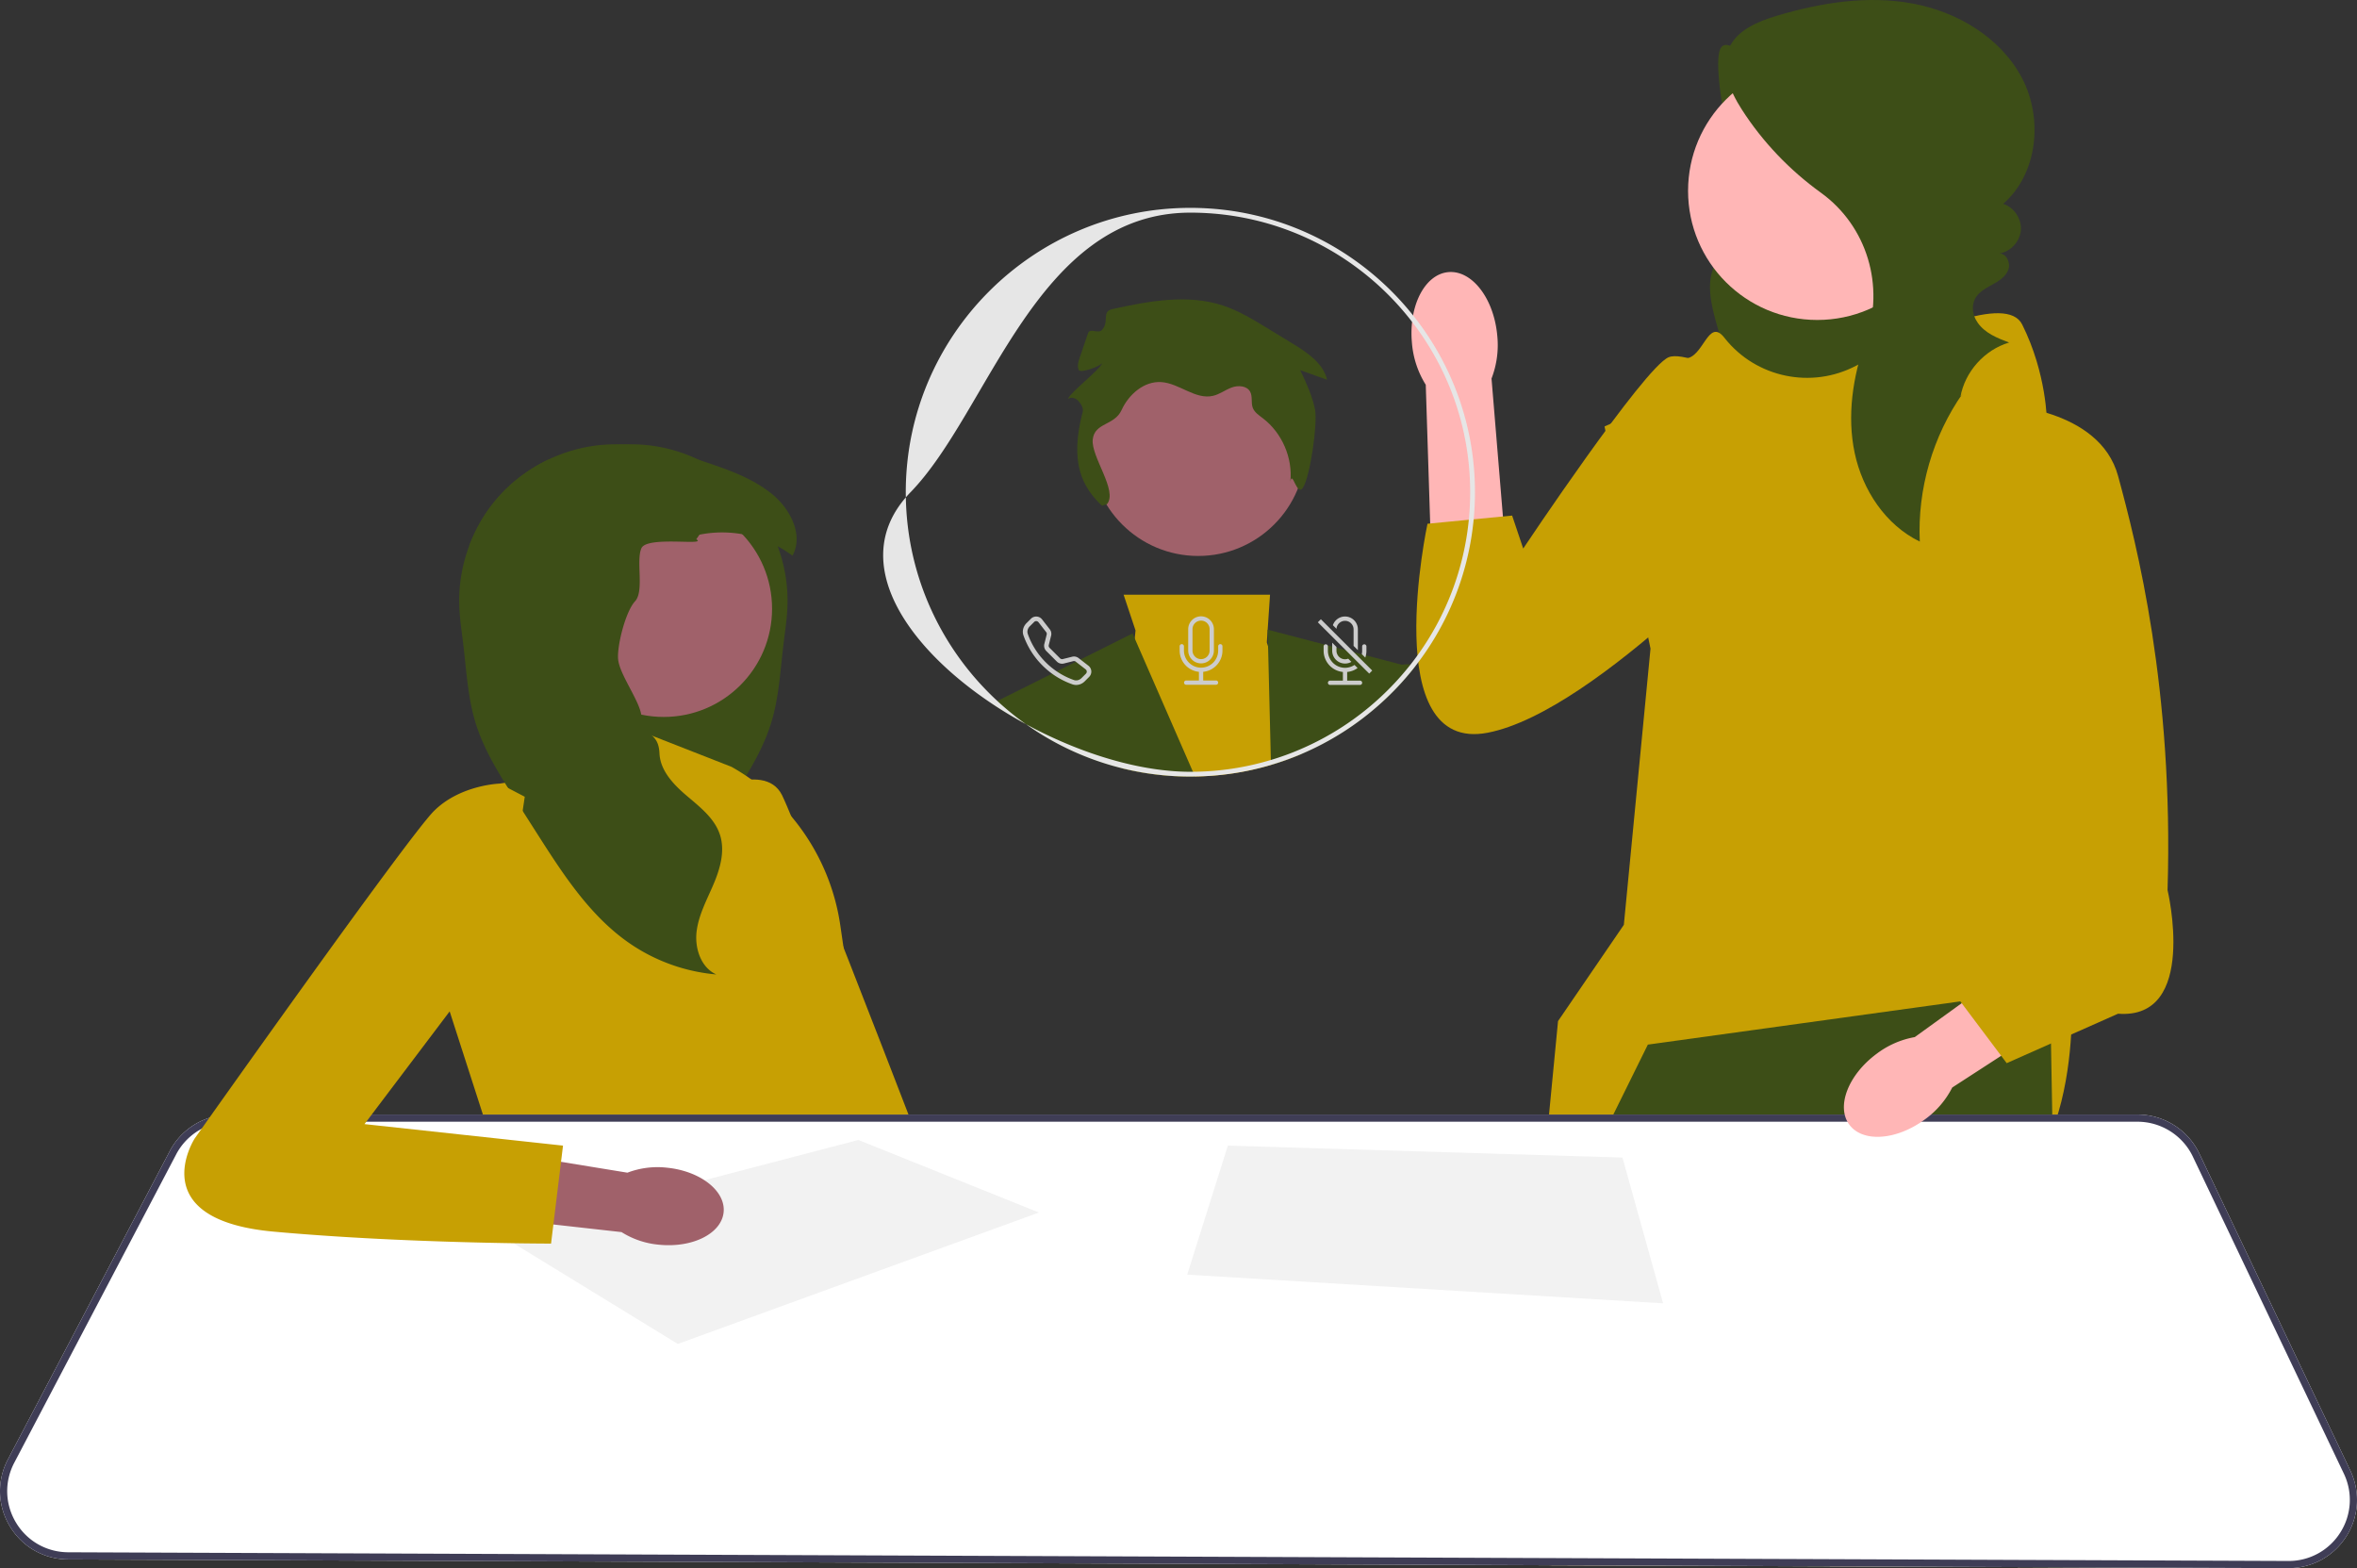
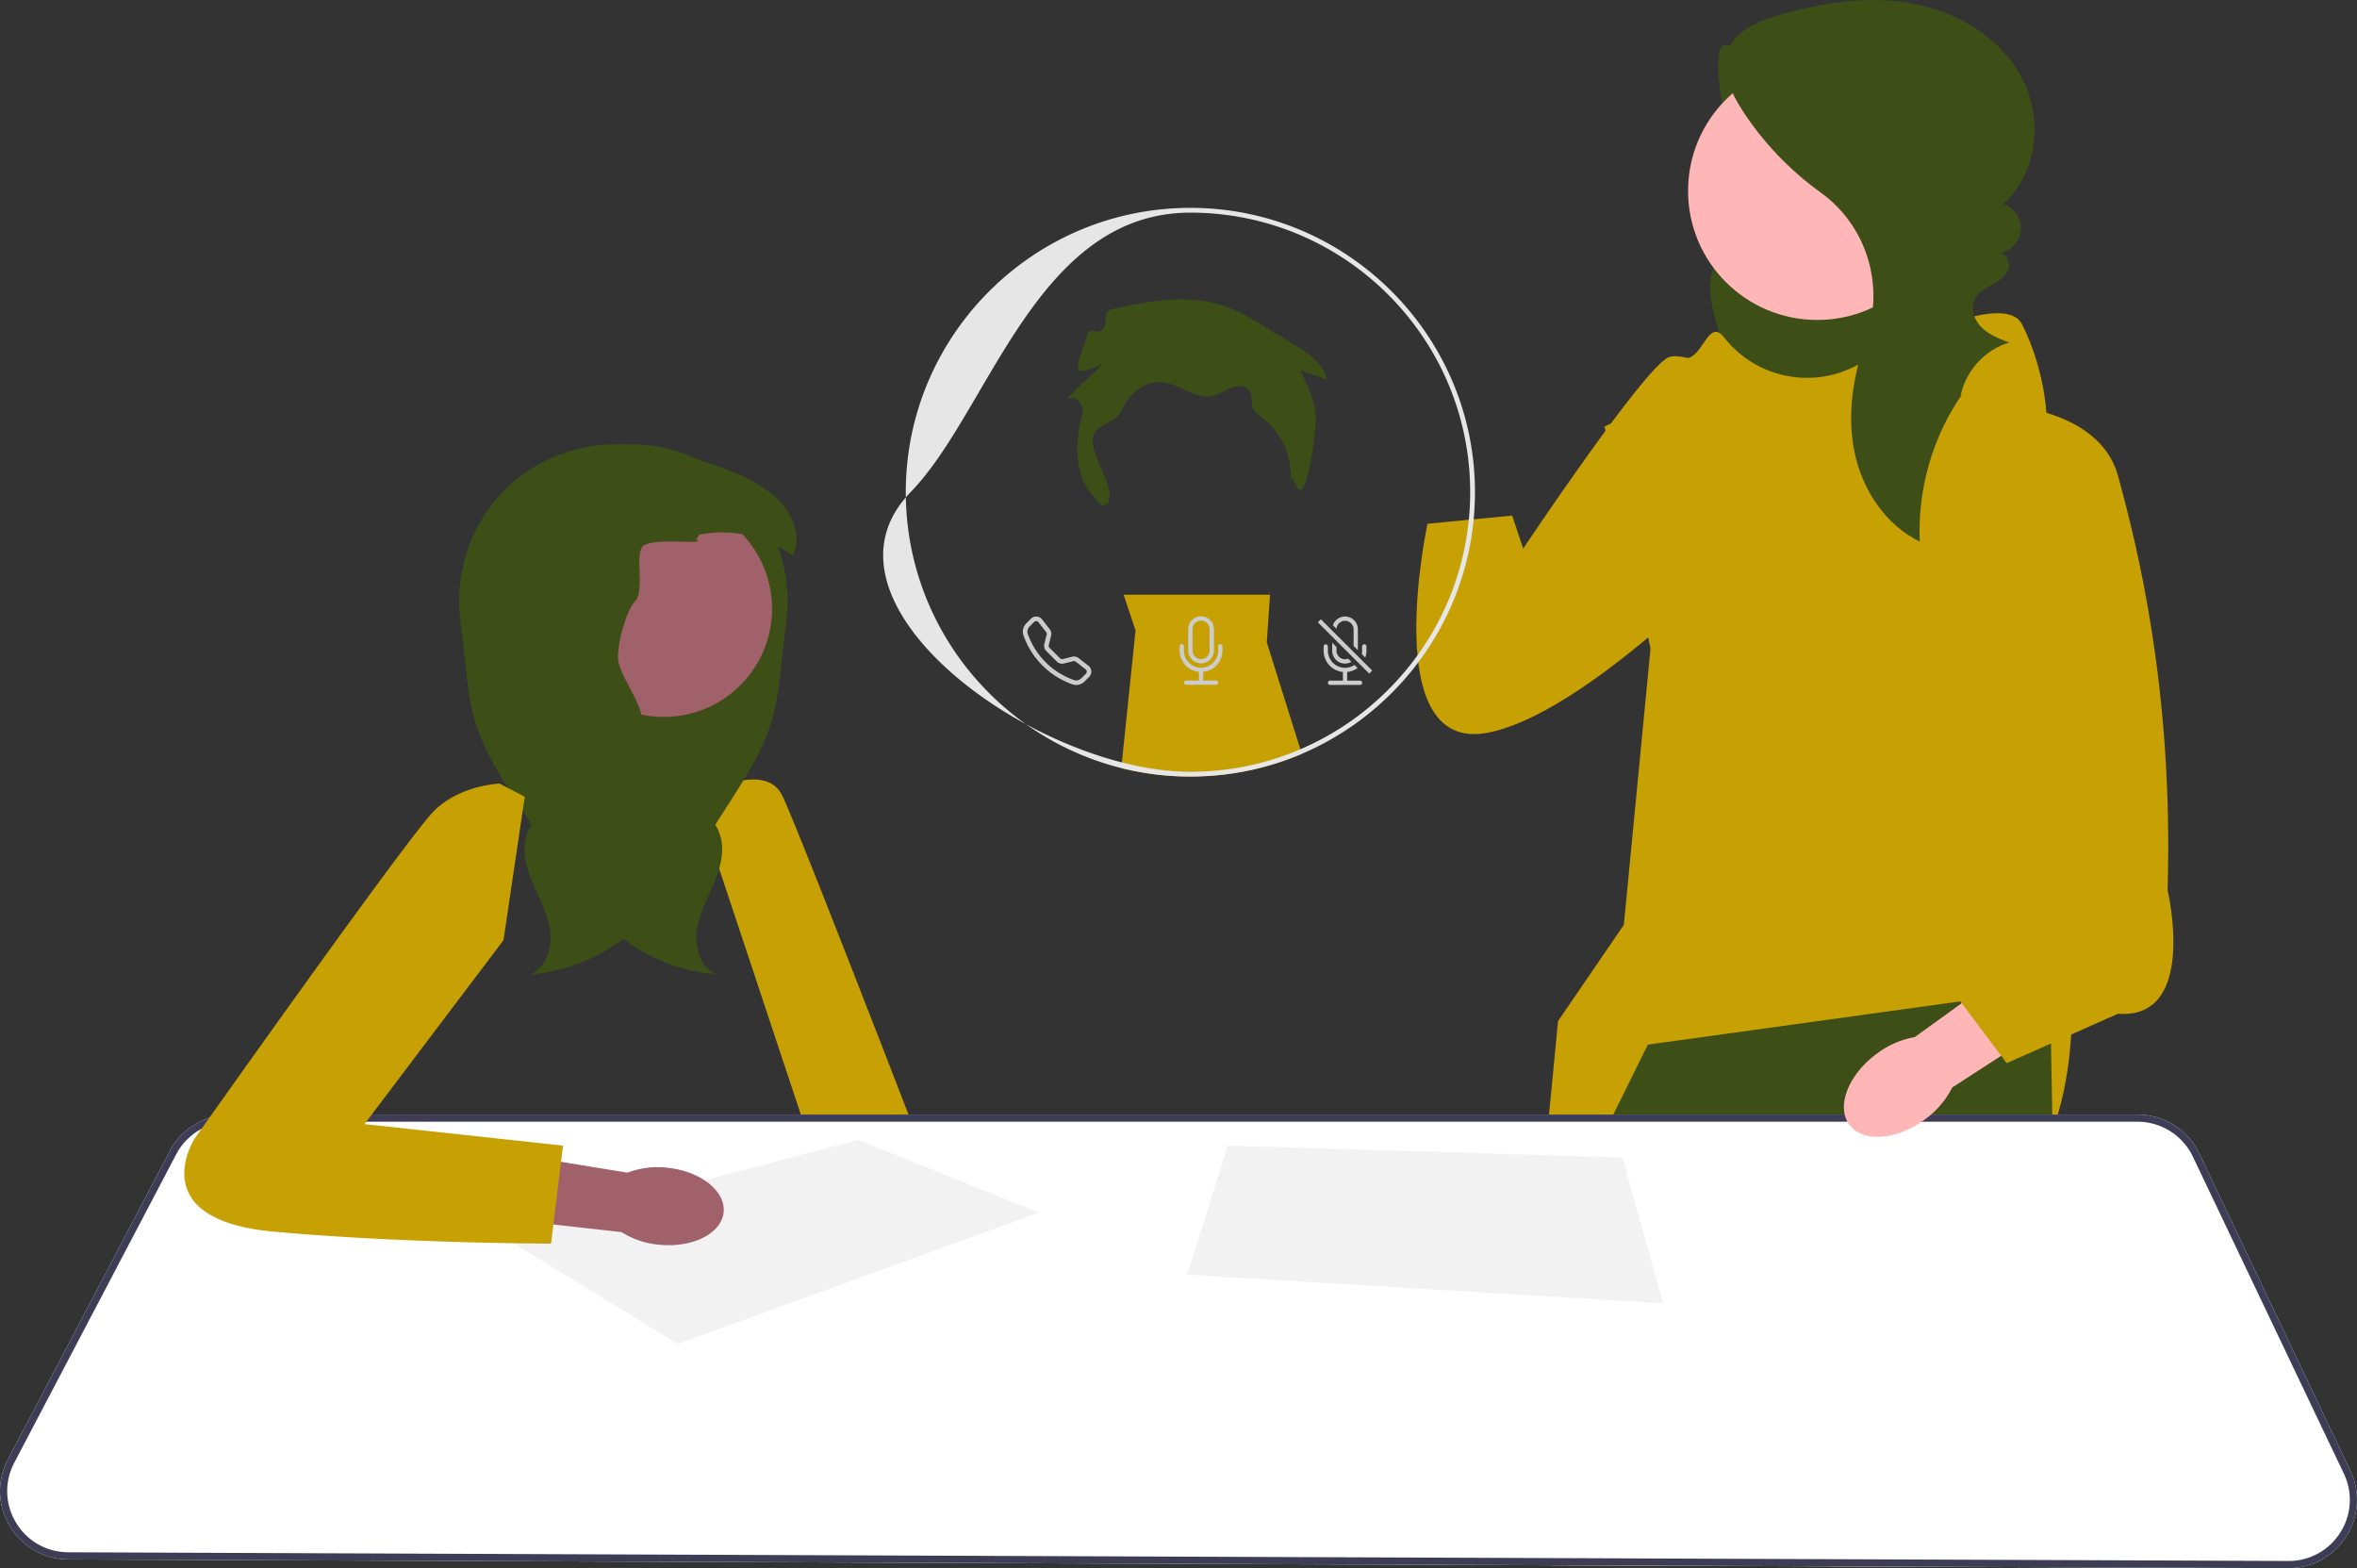
<svg xmlns="http://www.w3.org/2000/svg" width="475" height="316" fill="none">
  <rect width="100%" height="100%" fill="#333333" stroke="none" />
  <g data-testid="Group">
    <path d="M357.266 12.209c-3.589 2.014-9.38-5.955-10.693-2.057-1.313 3.898 1.866 19.626 3.506 23.399.816 1.875 1.968 3.589 2.768 5.471.8 1.881 1.229 4.045.522 5.963-1.231 3.338-5.292 4.696-7.305 7.631-2.345 3.417-1.398 8.02-.302 12.016.945 3.444 1.952 6.92 3.771 9.994s4.561 5.751 7.988 6.768c4.363 1.296 9.025-.244 13.231-1.981 4.044-1.671 8.044-3.565 11.483-6.267 3.44-2.703 6.309-6.291 7.511-10.494 1.508-5.273.249-11.043-2.362-15.866-2.612-4.824-6.474-8.842-10.437-12.636a207.312 207.312 0 0 0-21.246-17.775l1.565-4.166Z" style="fill: rgb(61, 78, 23); fill-opacity: 1;" class="fills" data-testid="svg-path" />
    <path d="m410.635 282.752-3.388 31.592-.154 1.444-38.33-.149-.203-1.449-4.058-28.949 46.133-2.489Z" style="fill: rgb(255, 182, 182);" class="fills" data-testid="svg-polygon" />
    <path d="M352.029 314.127c0 .477-.005.958-.009 1.444l-39.791-.154-.13-1.449-2.453-27.48 41.144-4.983s1.326 14.575 1.239 32.622Z" style="fill: rgb(255, 182, 182);" class="fills" data-testid="svg-path" />
    <path d="M347.6 68.172c6.321 7.954 17.465 10.259 26.458 5.525 12.837-6.759 30.364-14.505 33.462-8.315 4.987 9.965 4.987 19.636 4.987 19.636l4.988 116.142s2.493 46.894-28.678 42.755c-31.17-4.14-79.797 13.3-79.797 13.3l4.967-51.452 13.263-19.399 5.373-55.655-9.264-44.774 11.221-4.983s1.247-8.719 4.987-8.719c3.741 0 4.644-8.377 7.933-4.188l.1.127Z" style="fill: rgb(199, 160, 3); fill-opacity: 1;" class="fills" data-testid="svg-path" />
    <path d="m415.224 315.822-8.131-.034-38.33-.149-4.989-.019-.289-1.45-7.711-38.891-1.205 38.858-.043 1.444-2.506-.01-39.791-.154-2.853-.014-.01-1.445-.169-27.465-.154-25.433-.024-3.847.005-.005 11.914-24.129 3.475-7.039.713-1.445 6.96-14.094 62.973-8.71.963-.135 17.11-2.364.125 7.006.073 3.977.255 14.32.029 1.445.029 1.651 1.552 86.682.029 1.449Z" style="fill: rgb(61, 78, 23); fill-opacity: 1;" class="fills" data-testid="svg-polygon" />
    <ellipse cx="366.23" cy="38.462" rx="26.039" ry="26.015" style="fill: rgb(255, 182, 182);" class="fills" data-testid="svg-circle" />
    <path d="M395.584 79.205c-6.078 8.662-9.186 19.363-8.693 29.93C380 105.8 375.35 98.754 373.767 91.27c-1.583-7.485-.375-15.343 2.168-22.558l.077-.216c3.862-10.83.273-22.934-9.055-29.666-6.292-4.541-11.749-10.238-15.937-16.768-2.365-3.687-4.374-8.312-2.608-12.319 1.628-3.692 5.833-5.418 9.702-6.573C366.95.534 376.338-.967 385.407.702c9.069 1.668 17.799 6.879 22.085 15.036 4.286 8.157 3.164 19.29-3.793 25.337 2.194.708 3.746 3.032 3.56 5.328-.186 2.297-2.093 4.34-4.373 4.686 1.487-.052 2.365 1.905 1.835 3.294-.531 1.39-1.899 2.253-3.203 2.968-1.859 1.018-3.92 2.083-3.928 4.751-.003 1.07.379 2.108 1.003 2.977 1.511 2.107 3.952 3.055 6.301 3.946-4.969 1.462-8.931 5.899-9.821 10.997l.511-.817Z" style="fill: rgb(61, 78, 23); fill-opacity: 1;" class="fills" data-testid="svg-path" />
-     <path d="M284.548 69.141c-.71-7.448 2.56-13.852 7.305-14.303 4.745-.451 9.165 5.221 9.875 12.672a18.701 18.701 0 0 1-1.145 8.769l2.612 31.597-14.868.908-.996-31.245a18.71 18.71 0 0 1-2.783-8.398Z" style="fill: rgb(255, 182, 182);" class="fills" data-testid="svg-path" />
    <path d="M365.548 84.13s-24.289-14.274-29.29-12.133c-5.001 2.141-29.29 38.541-29.29 38.541l-2.233-6.643-17.056 1.647s-10.001 46.392 12.145 42.109c22.146-4.282 58.58-44.25 58.58-44.25l7.144-19.271ZM140.2 160.827s13.714-8.032 17.407-.584c3.693 7.448 37.813 96.304 37.813 96.304l-21.986 4.277-33.234-99.997Z" style="fill: rgb(199, 160, 3); fill-opacity: 1;" class="fills" data-testid="svg-path" />
    <path d="m110.288 107.747.646.92c-2.41 1.39-2.765 4.897-1.635 7.442 1.13 2.544 3.318 4.43 5.21 6.475 1.892 2.044 3.617 4.576 3.442 7.356-.197 3.126-2.749 5.701-3.104 8.814-.514 4.534 3.711 8.511 3.502 13.071-.159 3.481-2.839 6.278-5.497 8.536-2.08 1.771-4.345 3.55-5.749 5.834a9.534 9.534 0 0 0-.942 2.018c-1.049 3.242-.06 6.775 1.271 9.91 1.327 3.135 3.018 6.197 3.434 9.576.411 3.378-.865 7.279-3.977 8.665a36.452 36.452 0 0 0 18.737-7.177c7.278-5.474 12.389-13.382 17.308-21.089.406-.633.809-1.27 1.215-1.903 1.092-1.715 2.188-3.426 3.284-5.141 3.125-4.901 6.288-9.875 7.992-15.427 1.567-5.119 1.832-10.529 2.474-15.845.313-2.605.724-5.201.801-7.823.124-4.033-.565-8.083-1.969-11.868-1.374-3.721-3.438-7.189-6.096-10.14-2.723-3.024-6.053-5.483-9.718-7.254-3.549-1.715-7.41-2.78-11.344-3.075a33.127 33.127 0 0 0-3.947-.056c-5.184.214-10.308 1.523-15.291 3.131-3.665 1.771-6.995 4.23-9.718 7.254-2.658 2.951-4.721 6.419-6.096 10.14 4.778-2.549 10.454-3.426 15.767-2.344Z" style="fill: rgb(61, 78, 23); fill-opacity: 1;" class="fills" data-testid="svg-path" />
-     <path d="m147.44 154.535-24.58-9.63-.622 9.63-21.548 3.371-10.121 45.743 9.157 28.409 68.438 1.926-2.409-9.63s11.085-12.519 4.337-32.742l-.749-5.147a43.92 43.92 0 0 0-21.903-31.93Z" style="fill: rgb(199, 160, 3); fill-opacity: 1;" class="fills" data-testid="svg-path" />
    <ellipse cx="133.76" cy="122.661" rx="21.832" ry="21.812" style="fill: rgb(160, 97, 106);" class="fills" data-testid="svg-circle" />
    <path d="M92.552 121.959c.077 2.622.488 5.218.801 7.823.642 5.316.907 10.726 2.474 15.845 1.704 5.552 4.867 10.526 7.992 15.427 1.096 1.715 2.192 3.426 3.284 5.141.407.633.809 1.27 1.216 1.903 4.918 7.707 10.03 15.615 17.307 21.089a36.452 36.452 0 0 0 18.737 7.177c-3.112-1.386-4.388-5.287-3.977-8.665.416-3.379 2.107-6.441 3.434-9.576 1.331-3.135 2.32-6.668 1.271-9.91a9.485 9.485 0 0 0-.942-2.018c-1.404-2.284-3.668-4.063-5.749-5.834-2.658-2.258-5.338-5.055-5.496-8.536-.21-4.56-3.126-3.033-3.639-7.566-.356-3.114-4.512-8.421-4.709-11.548-.176-2.78 1.532-9.503 3.425-11.547 1.892-2.045.154-8.148 1.284-10.692 1.13-2.545 13.463-.415 11.053-1.805l.646-.92c5.313-1.082 10.989-.205 15.767 2.344 1.04.552 2.033 1.18 2.975 1.89 2.273-4.148-.424-9.413-4.093-12.402-3.591-2.934-8.018-4.628-12.41-6.121-.757-.256-1.519-.513-2.286-.761-4.983-1.608-10.107-2.917-15.291-3.131a33.13 33.13 0 0 0-3.947.056c-3.934.295-7.795 1.36-11.344 3.075-3.665 1.771-6.995 4.23-9.718 7.254-2.658 2.951-4.721 6.419-6.096 10.14-1.404 3.785-2.093 7.835-1.969 11.868Z" style="fill: rgb(61, 78, 23); fill-opacity: 1;" class="fills" data-testid="svg-path" />
    <path d="m473.652 296.326-30.431-63.882c-2.27-4.767-7.153-7.849-12.44-7.849H46.409c-1.46 0-2.882.226-4.222.66a13.702 13.702 0 0 0-7.976 6.707L1.592 294.087c-2.256 4.29-2.107 9.336.4 13.487 2.501 4.155 6.892 6.649 11.745 6.668l295.639 1.161 2.853.014 39.791.154 2.506.01 9.248.039 4.989.019 38.33.149 8.131.034 45.935.178h.058c4.743 0 9.085-2.388 11.63-6.39a13.67 13.67 0 0 0 .805-13.284Z" style="fill: rgb(255, 255, 255);" class="fills" data-testid="svg-path" />
    <path d="m473.652 296.326-30.431-63.882c-2.27-4.767-7.153-7.849-12.44-7.849H46.409c-1.46 0-2.882.226-4.222.66a13.702 13.702 0 0 0-7.976 6.707L1.592 294.087c-2.256 4.29-2.107 9.336.4 13.487 2.501 4.155 6.892 6.649 11.745 6.668l295.639 1.161 2.853.014 39.791.154 2.506.01 9.248.039 4.989.019 38.33.149 8.131.034 45.935.178h.058c4.743 0 9.085-2.388 11.63-6.39a13.67 13.67 0 0 0 .805-13.284Zm-2.025 12.509a12.263 12.263 0 0 1-10.41 5.72h-.053l-45.969-.182-7.948-.029-38.687-.154-5.075-.02-8.916-.033-2.54-.01-39.93-.159-2.733-.01-295.624-1.16c-4.343-.019-8.275-2.249-10.512-5.966-2.241-3.717-2.376-8.234-.356-12.076l32.619-62.12a12.291 12.291 0 0 1 10.916-6.596h384.372c4.733 0 9.1 2.759 11.134 7.025l30.43 63.877a12.232 12.232 0 0 1-.718 11.893Z" style="fill: rgb(63, 61, 86);" class="fills" data-testid="svg-path" />
    <path d="m136.596 270.82 72.776-26.483-36.388-14.622-72.535 18.956 36.147 22.149ZM247.447 230.855l-8.193 26.001 95.909 5.778-8.193-29.372-79.523-2.407Z" style="fill: rgb(242, 242, 242);" class="fills" data-testid="svg-polygon" />
    <path d="M134.392 235.302c6.744.668 11.865 4.686 11.438 8.974-.426 4.287-6.237 7.22-12.983 6.551a16.98 16.98 0 0 1-7.594-2.545l-28.536-3.191 1.785-13.347 27.942 4.563a16.977 16.977 0 0 1 7.948-1.005Z" style="fill: rgb(160, 97, 106);" class="fills" data-testid="svg-path" />
    <path d="m105.751 160.554-5.061-2.648s-7.952.241-13.254 5.537C82.135 168.74 39.24 229.41 39.24 229.41s-10.603 16.371 15.905 18.779c26.508 2.408 55.907 2.408 55.907 2.408l2.41-19.742-40.003-4.334 28.013-37.076 4.279-28.891ZM256.137 154.141a56.806 56.806 0 0 1-15.307 2.33c-.314.01-.627.015-.94.015-4.801 0-9.461-.593-13.919-1.71l.115-1.141 2.593-24.985.164-1.599-2.405-7.208h29.506l-.473 7.044-.173 2.567.255.813 6.507 20.715.289.924a56.075 56.075 0 0 1-6.212 2.235Z" style="fill: rgb(199, 160, 3); fill-opacity: 1;" class="fills" data-testid="svg-path" />
-     <path d="M225.971 154.776a57.128 57.128 0 0 1-19.221-8.85 86.559 86.559 0 0 1-6.839-4.122l1.085-.544 27.245-13.612.438 1.002 11.731 26.868.42.953c-.314.01-.627.015-.94.015-4.801 0-9.461-.593-13.919-1.71ZM285.329 134.11c-.121.164-.246.322-.371.481a57.499 57.499 0 0 1-6.728 7.17l-.02-1.286-.067-4.733s1.947-1.42 4.352-1.791a6.702 6.702 0 0 1 1.783-.053 5.09 5.09 0 0 1 1.051.212Z" style="fill: rgb(61, 78, 23); fill-opacity: 1;" class="fills" data-testid="svg-path" />
-     <path d="M278.23 141.761a57.255 57.255 0 0 1-22.093 12.38l-.025-.997-.559-22.877-.082-3.38 27.024 7.064 1.436.376 1.027.264a57.499 57.499 0 0 1-6.728 7.17Z" style="fill: rgb(61, 78, 23); fill-opacity: 1;" class="fills" data-testid="svg-path" />
-     <ellipse cx="241.469" cy="90.407" rx="21.645" ry="21.625" style="fill: rgb(160, 97, 106);" class="fills" data-testid="svg-circle" />
    <path d="M256.114 153.144a56.034 56.034 0 0 1-15.702 2.374l.419.953a56.807 56.807 0 0 0 15.308-2.33l-.025-.997Zm-55.116-11.884c-11.11-10.256-18.161-24.836-18.445-41.034-11.341 13.116-.072 29.95 17.36 41.578a86.559 86.559 0 0 0 6.839 4.122 56.969 56.969 0 0 1-5.754-4.666Zm83.774-77.71c-10.517-13.194-26.725-21.664-44.88-21.664-31.622 0-57.353 25.703-57.353 57.3 0 .347.004.693.014 1.04.299-.351.617-.698.949-1.04 15.905-16.371 25.298-56.336 56.39-56.336 18.174 0 34.368 8.633 44.687 22.014 7.335 9.505 11.702 21.413 11.702 34.322 0 1.873-.092 3.727-.275 5.552a56.03 56.03 0 0 1-10.343 27.321 52.522 52.522 0 0 1-1.383 1.839c-.116.145-.226.289-.347.429a56.623 56.623 0 0 1-5.721 6.148 56.28 56.28 0 0 1-16.15 10.507 53.748 53.748 0 0 1-5.948 2.162 56.034 56.034 0 0 1-15.702 2.374c-.173.005-.347.005-.52.005-4.367 0-9.047-.67-13.804-1.888-6.496-1.661-13.143-4.338-19.336-7.709a57.128 57.128 0 0 0 33.14 10.56c.313 0 .626-.005.939-.015a56.807 56.807 0 0 0 15.308-2.33 56.274 56.274 0 0 0 6.212-2.234 57.281 57.281 0 0 0 15.881-10.146 57.499 57.499 0 0 0 6.728-7.17c.125-.158.25-.317.371-.481.164-.212.328-.429.487-.645a56.854 56.854 0 0 0 11.167-28.823 56.91 56.91 0 0 0 .26-5.456c0-13.458-4.665-25.847-12.473-35.636Z" style="fill: rgb(230, 230, 230);" class="fills" data-testid="svg-path" />
    <path d="M222.083 101.911c-3.895-3.671-6.611-8.537-3.893-18.909.202-.773-.34-1.602-.863-2.205-.524-.602-1.512-.883-2.133-.381.442-1.302 6.507-5.953 6.95-7.256-.517.686-4.461 2.154-4.777 1.357-.316-.798-.039-1.694.239-2.506l1.655-4.84c.417-1.217 2.059.237 2.883-.752 1.475-1.771-.208-3.639 2.044-4.136 7.372-1.625 15.188-3.078 22.35-.691 3.128 1.042 5.973 2.773 8.788 4.49l5.15 3.142c2.954 1.803 6.163 3.941 6.972 7.304l-5.407-1.931c1.204 2.562 2.419 5.156 2.97 7.933.551 2.777-.939 13.233-2.382 15.669-1.269 2.14-2.166-3.608-2.583-1.156.477-4.816-1.693-9.812-5.54-12.753-.789-.604-1.689-1.184-2.04-2.113-.391-1.035.001-2.281-.533-3.251-.665-1.205-2.4-1.32-3.693-.847-1.294.473-2.425 1.363-3.765 1.682-3.554.845-6.786-2.512-10.43-2.764-3.471-.241-6.576 2.474-8.019 5.637-1.444 3.163-5.437 2.479-5.81 5.935-.373 3.456 5.078 10.296 2.892 13l-1.025.342Z" style="fill: rgb(61, 78, 23); fill-opacity: 1;" class="fills" data-testid="svg-path" />
    <path d="m219.351 134.153-1.615-1.256-.376-.289a1.501 1.501 0 0 0-1.287-.27l-1.889.472a.59.59 0 0 1-.554-.154l-2.121-2.119a.587.587 0 0 1-.154-.554l.472-1.887c.116-.448.015-.92-.27-1.286l-1.547-1.988a1.503 1.503 0 0 0-2.251-.14l-.891.891c-.641.635-.921 1.594-.607 2.48a16.002 16.002 0 0 0 3.812 6.038 16.47 16.47 0 0 0 1.947 1.666 16.119 16.119 0 0 0 4.097 2.142c.891.313 1.846.034 2.482-.601l.891-.896a1.502 1.502 0 0 0-.139-2.249Zm-.511 1.604-.892.89c-.419.415-1.007.569-1.528.386a14.835 14.835 0 0 1-3.465-1.748 14.65 14.65 0 0 1-2.232-1.844 15.174 15.174 0 0 1-3.595-5.692c-.183-.52-.029-1.107.386-1.526l.896-.891a.583.583 0 0 1 .872.053l1.548 1.989c.11.139.149.327.106.5l-.473 1.888a1.5 1.5 0 0 0 .395 1.425l2.121 2.119c.371.375.916.525 1.427.395l1.889-.472a.581.581 0 0 1 .501.106l.024.019 1.967 1.526c.019.015.038.034.053.048a.582.582 0 0 1 0 .829ZM238.165 129.801c.238 0 .431.193.431.431v.862a3.45 3.45 0 0 0 3.45 3.447 3.449 3.449 0 0 0 3.45-3.447v-.862a.431.431 0 0 1 .863 0v.862a4.31 4.31 0 0 1-3.882 4.287v1.745h2.588a.43.43 0 1 1 0 .861h-6.038a.431.431 0 0 1 0-.861h2.588v-1.745a4.31 4.31 0 0 1-3.881-4.287v-.862c0-.238.193-.431.431-.431Z" style="fill: rgb(204, 204, 204);" class="fills" data-testid="svg-path" />
    <path d="M242.046 124.2a2.587 2.587 0 0 0-2.588 2.586v4.31a2.586 2.586 0 0 0 2.588 2.581 2.584 2.584 0 0 0 2.588-2.581v-4.31a2.585 2.585 0 0 0-2.588-2.586Zm1.725 6.896a1.725 1.725 0 0 1-3.45 0v-4.31c0-.953.771-1.724 1.725-1.724.954 0 1.725.771 1.725 1.724v4.31ZM271.894 124.369a2.588 2.588 0 0 0-3.282 1.618l.727.727a1.725 1.725 0 0 1 3.446.101v3.342l.863.862v-4.204a2.59 2.59 0 0 0-1.754-2.446Zm2.188 12.789h-2.588v-1.748a4.262 4.262 0 0 0 2.096-.794l-.621-.622a3.451 3.451 0 0 1-5.36-2.869v-.862a.377.377 0 0 0-.063-.217.421.421 0 0 0-.578-.154.428.428 0 0 0-.222.371v.862a4.314 4.314 0 0 0 3.885 4.285v1.748h-2.588a.43.43 0 1 0 0 .862h6.039a.431.431 0 0 0 0-.862Zm.863-7.324a.431.431 0 0 0-.434.429v.862c0 .231-.024.462-.068.688l.044.043.655.66c.048-.149.092-.298.125-.453.073-.303.106-.616.106-.938v-.862a.43.43 0 0 0-.428-.429Z" style="fill: rgb(204, 204, 204);" class="fills" data-testid="svg-path" />
    <path d="m272.838 131.428-6.646-6.64-.612.611 5.6 5.596 4.753 4.742.607-.611-3.702-3.698Zm-1.142 1.3a1.723 1.723 0 0 1-2.236-.968 1.694 1.694 0 0 1-.125-.635v-.756l-.863-.862v1.618a2.59 2.59 0 0 0 3.87 2.248l-.646-.645Z" style="fill: rgb(204, 204, 204);" class="fills" data-testid="svg-path" />
    <path d="M387.952 225.548c-5.722 4.244-12.551 4.736-15.255 1.098-2.703-3.639-.256-10.027 5.468-14.273a17.847 17.847 0 0 1 7.712-3.384l24.469-17.679 8.059 11.649-24.978 16.191a17.82 17.82 0 0 1-5.475 6.398Z" style="fill: rgb(255, 182, 182);" class="fills" data-testid="svg-path" />
    <path d="M403.367 81.575s19.738.623 23.479 14.325c3.74 13.703 11.221 42.909 9.975 83.46 0 0 6.234 26.16-9.975 24.914l-22.443 9.965-14.962-19.931 12.468-14.948 1.458-97.785Z" style="fill: rgb(199, 160, 3); fill-opacity: 1;" class="fills" data-testid="svg-path" />
  </g>
</svg>